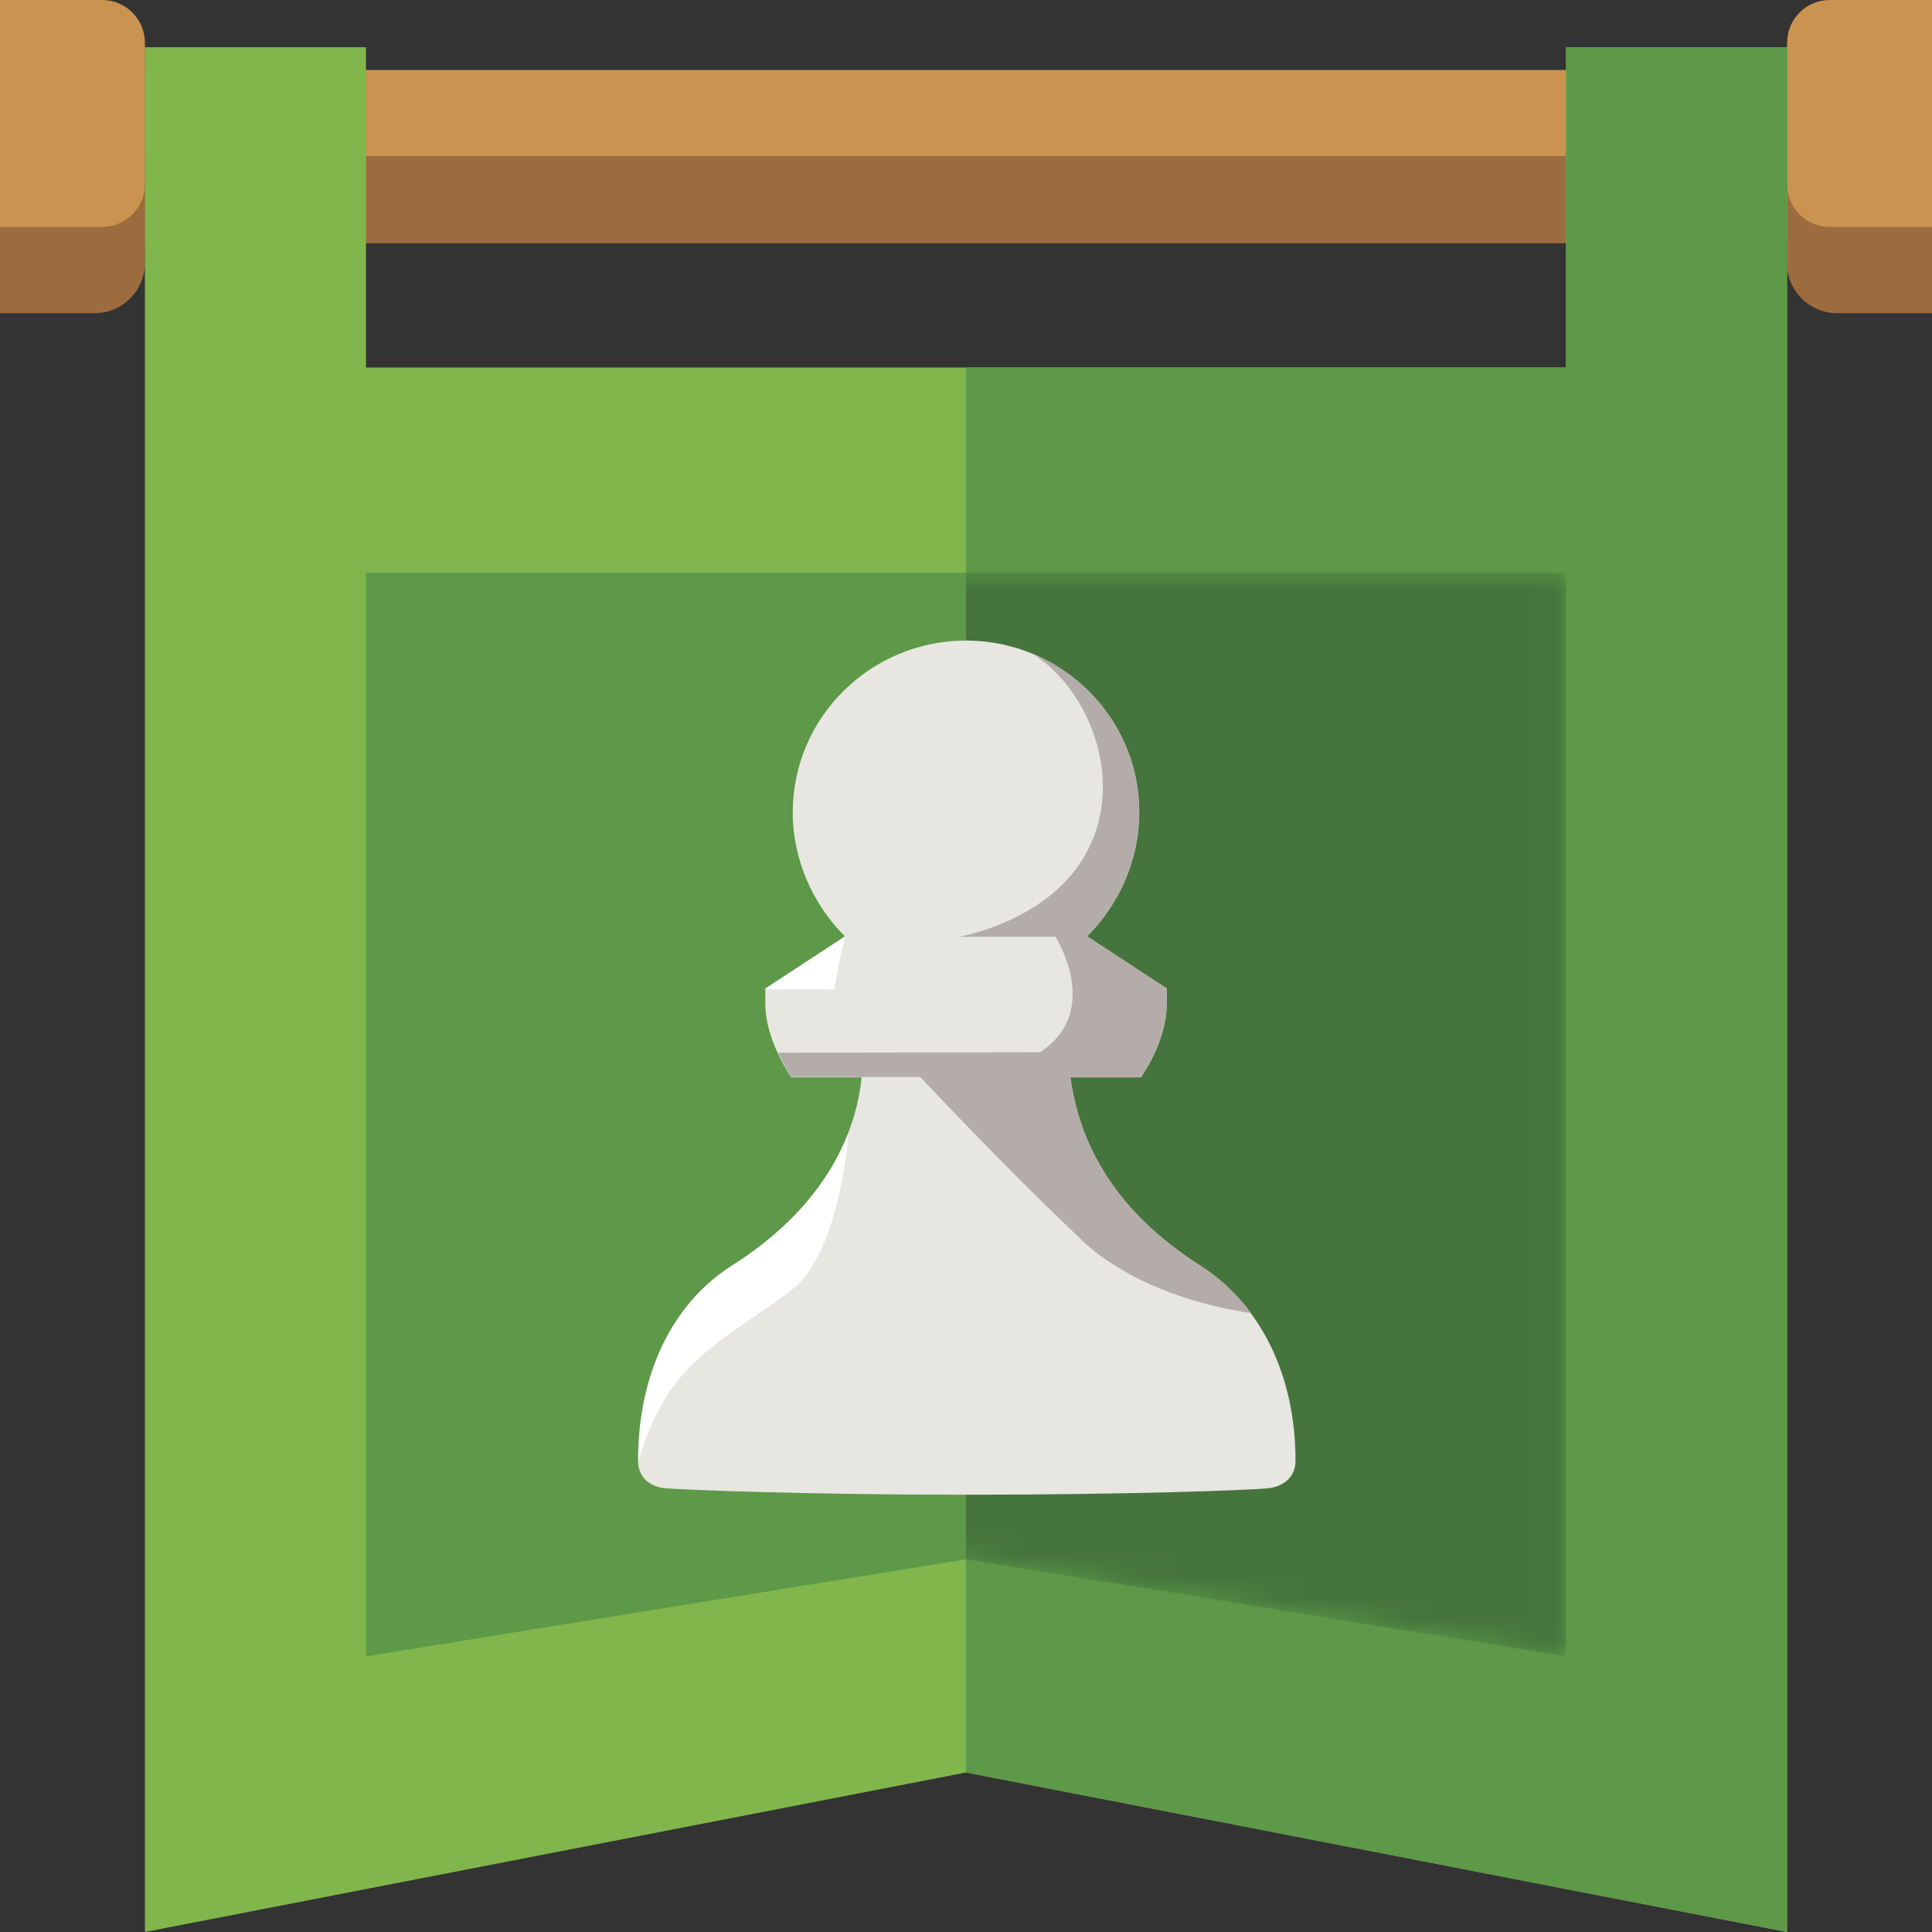
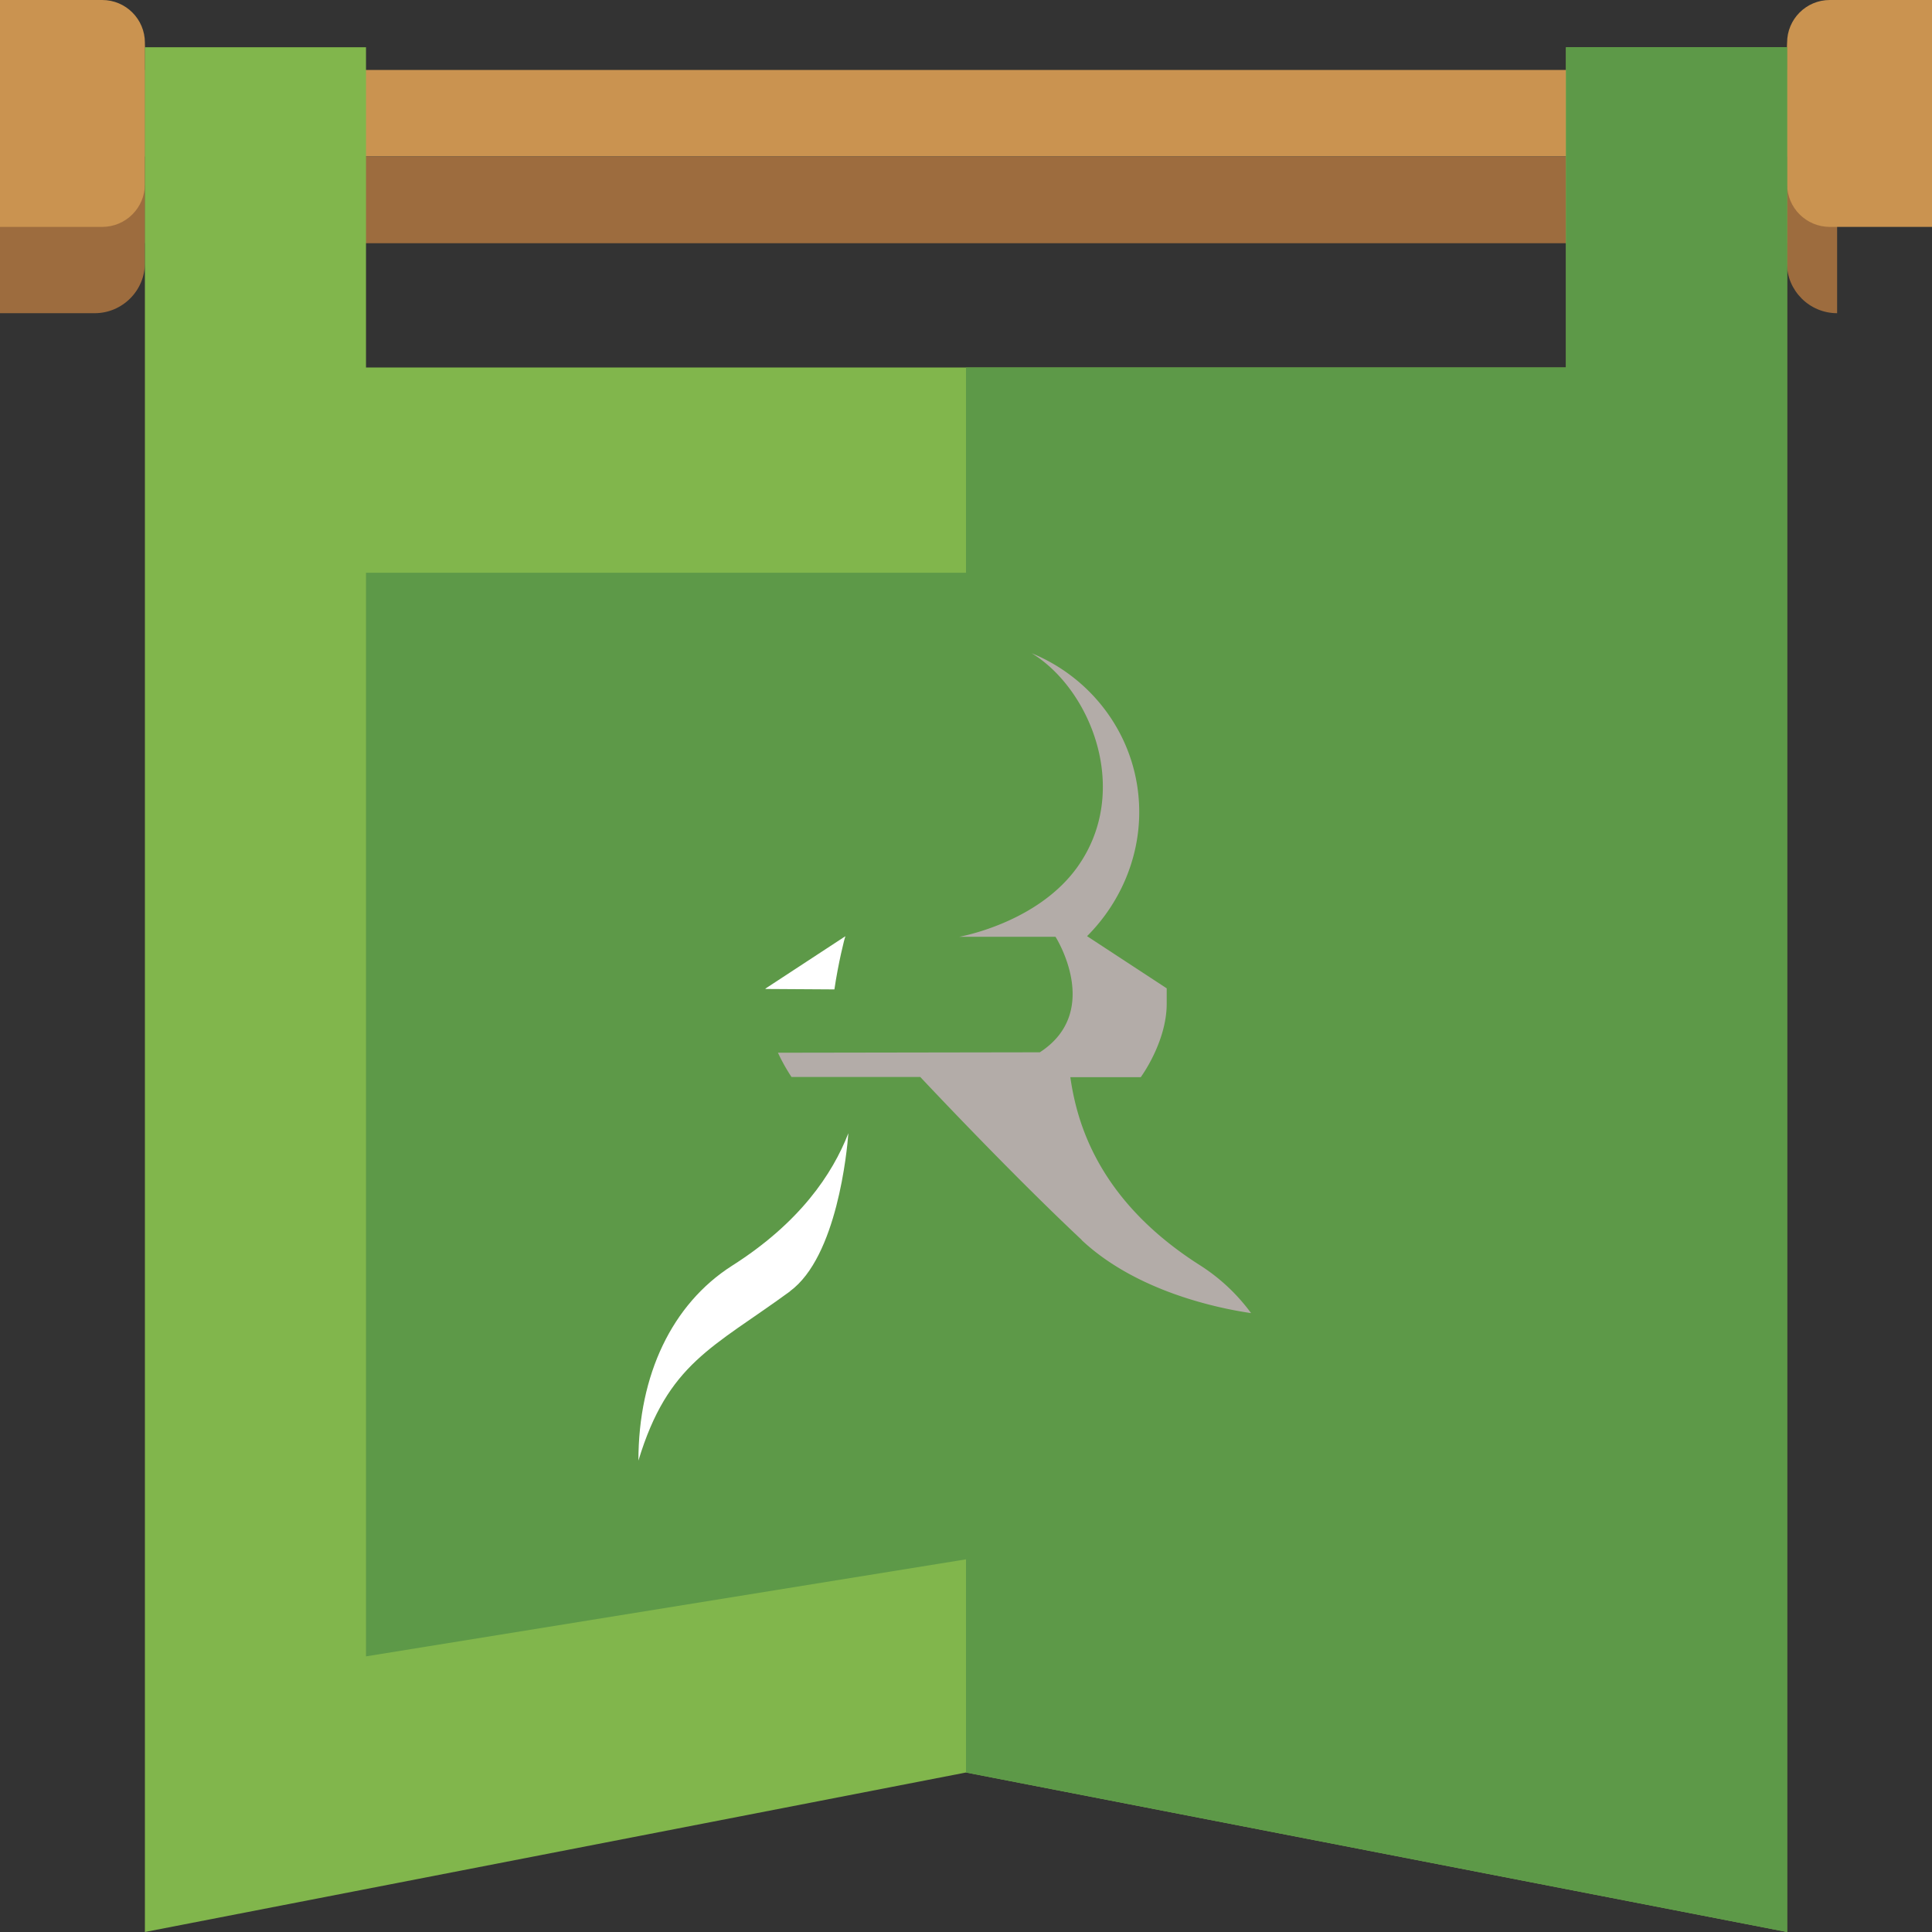
<svg xmlns="http://www.w3.org/2000/svg" width="90" height="90" fill="none">
  <rect width="100%" height="100%" fill="#333333" stroke="none" />
  <g clip-path="url(#a)">
    <path d="M0 0h4.42c1.29 0 2.33 1.05 2.33 2.34v9.91c0 1.29-1.05 2.34-2.34 2.34H0V0z" fill="#9D6C3E" />
    <path d="M0 0h4.76c1.1 0 1.99.89 1.99 1.99v6.59c0 1.1-.89 1.99-1.99 1.99H0V0z" fill="#CA9350" />
-     <path d="M90 14.59h-4.42c-1.29 0-2.34-1.05-2.34-2.34V2.34c0-1.29 1.05-2.34 2.34-2.34H90v14.59z" fill="#9D6C3E" />
+     <path d="M90 14.59h-4.42c-1.29 0-2.34-1.05-2.34-2.34V2.34c0-1.29 1.05-2.34 2.34-2.34v14.59z" fill="#9D6C3E" />
    <path d="M90 10.57h-4.76c-1.1 0-1.99-.89-1.99-1.99V1.99c0-1.1.89-1.99 1.99-1.99H90v10.57zM83.24 3.26H6.75v4.03h76.49V3.26z" fill="#CA9350" />
    <path d="M83.24 7.3H6.75v4.03h76.49V7.3z" fill="#9D6C3E" />
    <path d="M72.95 2.2v14.92h-55.9V2.2H6.75V90L45 82.57 83.25 90V2.2h-10.3z" fill="#81B64C" />
    <path d="M72.95 17.12H45v65.45L83.25 90V2.2h-10.3v14.92z" fill="#5D9948" />
    <path d="M72.95 26.68h-55.9v50.48L45 72.64l27.95 4.52V26.68z" fill="#5D9948" />
    <mask id="b" style="mask-type:luminance" maskUnits="userSpaceOnUse" x="17" y="26" width="56" height="52">
      <path d="M72.95 26.68h-55.9v50.48L45 72.64l27.95 4.52V26.68z" fill="#fff" />
    </mask>
    <g mask="url(#b)">
-       <path d="M45 26.68h27.95v50.48L45 72.64V26.68z" fill="#45753C" />
-     </g>
-     <path d="M55.93 58.97c-4.85-3.07-5.78-6.78-6.07-8.78h3.28s1.21-1.63 1.21-3.43v-.71l-3.71-2.43c1.5-1.5 2.43-3.57 2.43-5.78 0-4.43-3.64-8-8.07-8s-8.07 3.57-8.07 8c0 2.21.93 4.28 2.43 5.78l-3.71 2.43v.71c0 1.71 1.21 3.43 1.21 3.43h3.28c-.21 2-1.21 5.71-6.07 8.78-2.78 1.78-4.35 5.07-4.35 9.07 0 .71.48 1.22 1.29 1.29.81.07 6.51.3 13.99.3s13.25-.21 14.06-.3c.81-.09 1.29-.58 1.29-1.29 0-4-1.64-7.28-4.43-9.07h.01z" fill="#E8E6E1" />
+       </g>
    <path d="m39.37 43.62-3.71 2.43v.02l3.21.02c.17-1.17.48-2.44.51-2.46l-.01-.01zM36.8 60.15c2.19-1.6 2.66-6.54 2.72-7.36-.74 1.9-2.26 4.17-5.43 6.18-2.78 1.78-4.35 5.07-4.35 9.07 1.38-4.55 3.46-5.25 7.07-7.89h-.01z" fill="#fff" />
    <path d="M50.39 57.77c2.54 2.38 6.31 3.17 7.89 3.4a8.82 8.82 0 0 0-2.35-2.21c-4.85-3.07-5.78-6.78-6.07-8.78h3.28s1.21-1.63 1.21-3.43v-.71l-3.71-2.43c1.5-1.5 2.43-3.57 2.43-5.78 0-3.35-2.08-6.2-5.01-7.4 2.73 1.66 4.66 6.37 2.15 9.93-1.87 2.65-5.53 3.28-5.53 3.28h4.49s2.21 3.47-.73 5.38l-12.2.02c.31.67.63 1.12.63 1.13h6s4.11 4.39 7.52 7.59v.01z" fill="#B3ACA8" />
  </g>
  <defs>
    <clipPath id="a">
      <path fill="#fff" d="M0 0h90v90H0z" />
    </clipPath>
  </defs>
</svg>